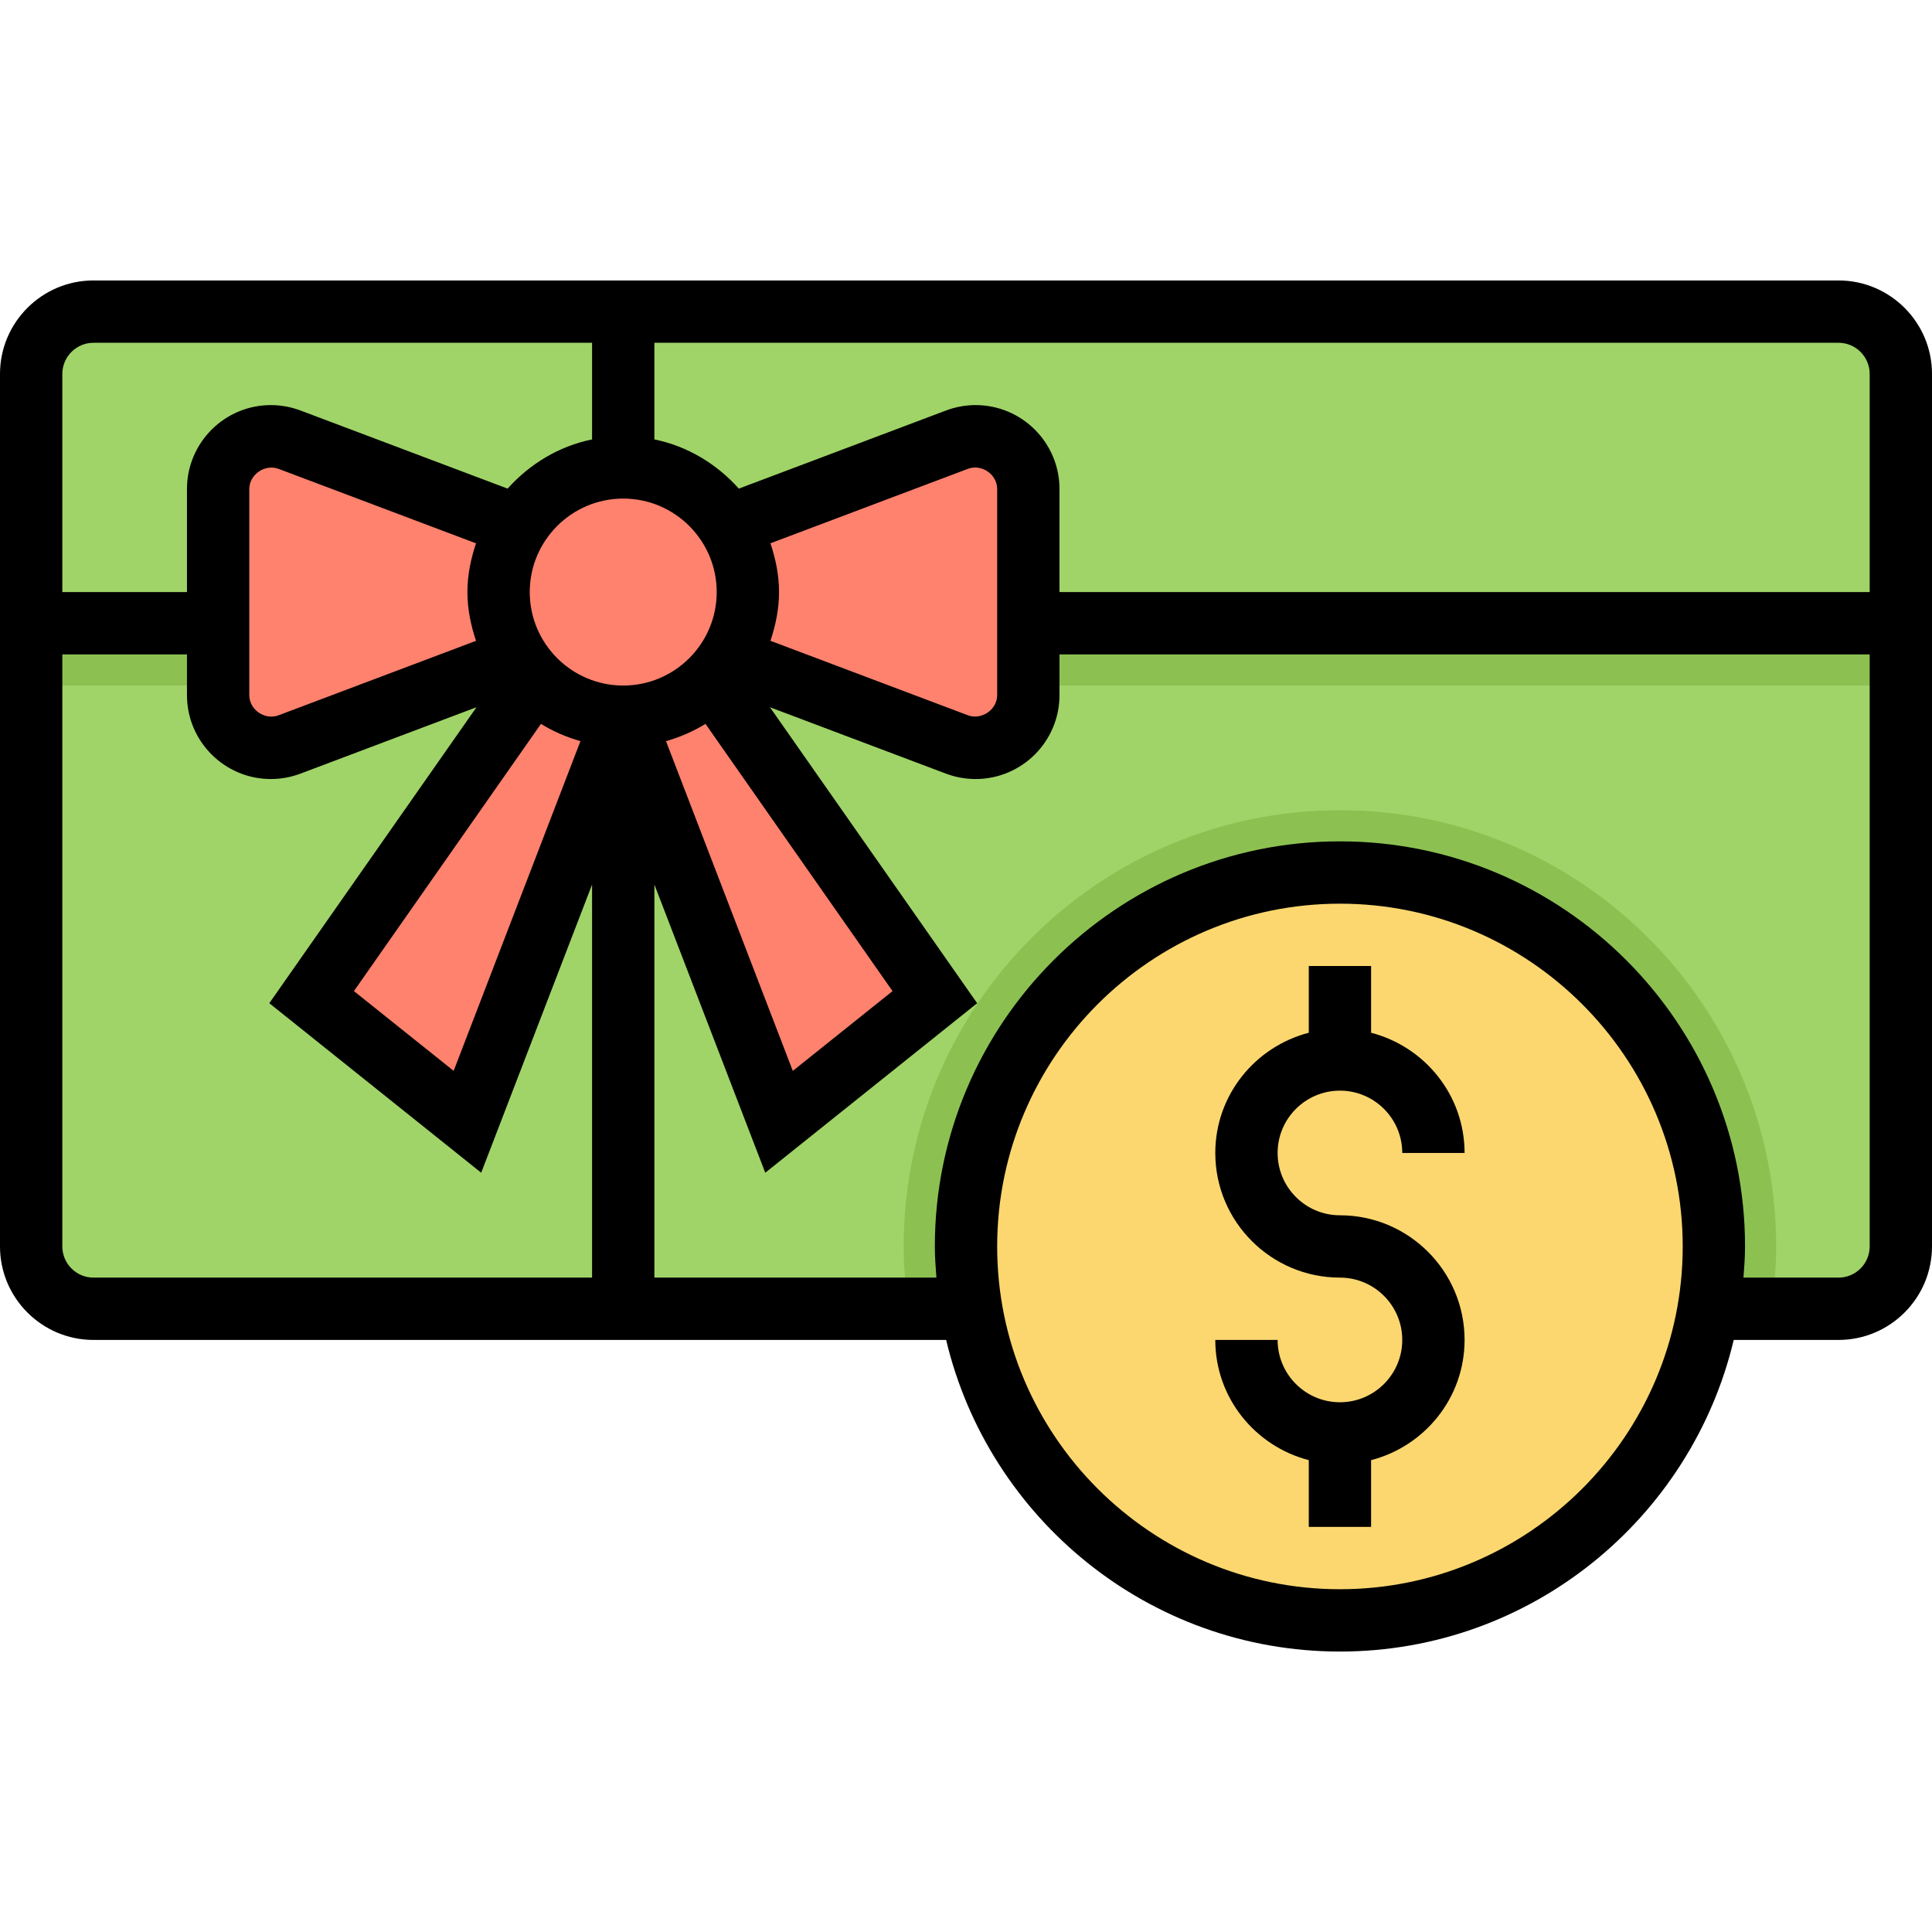
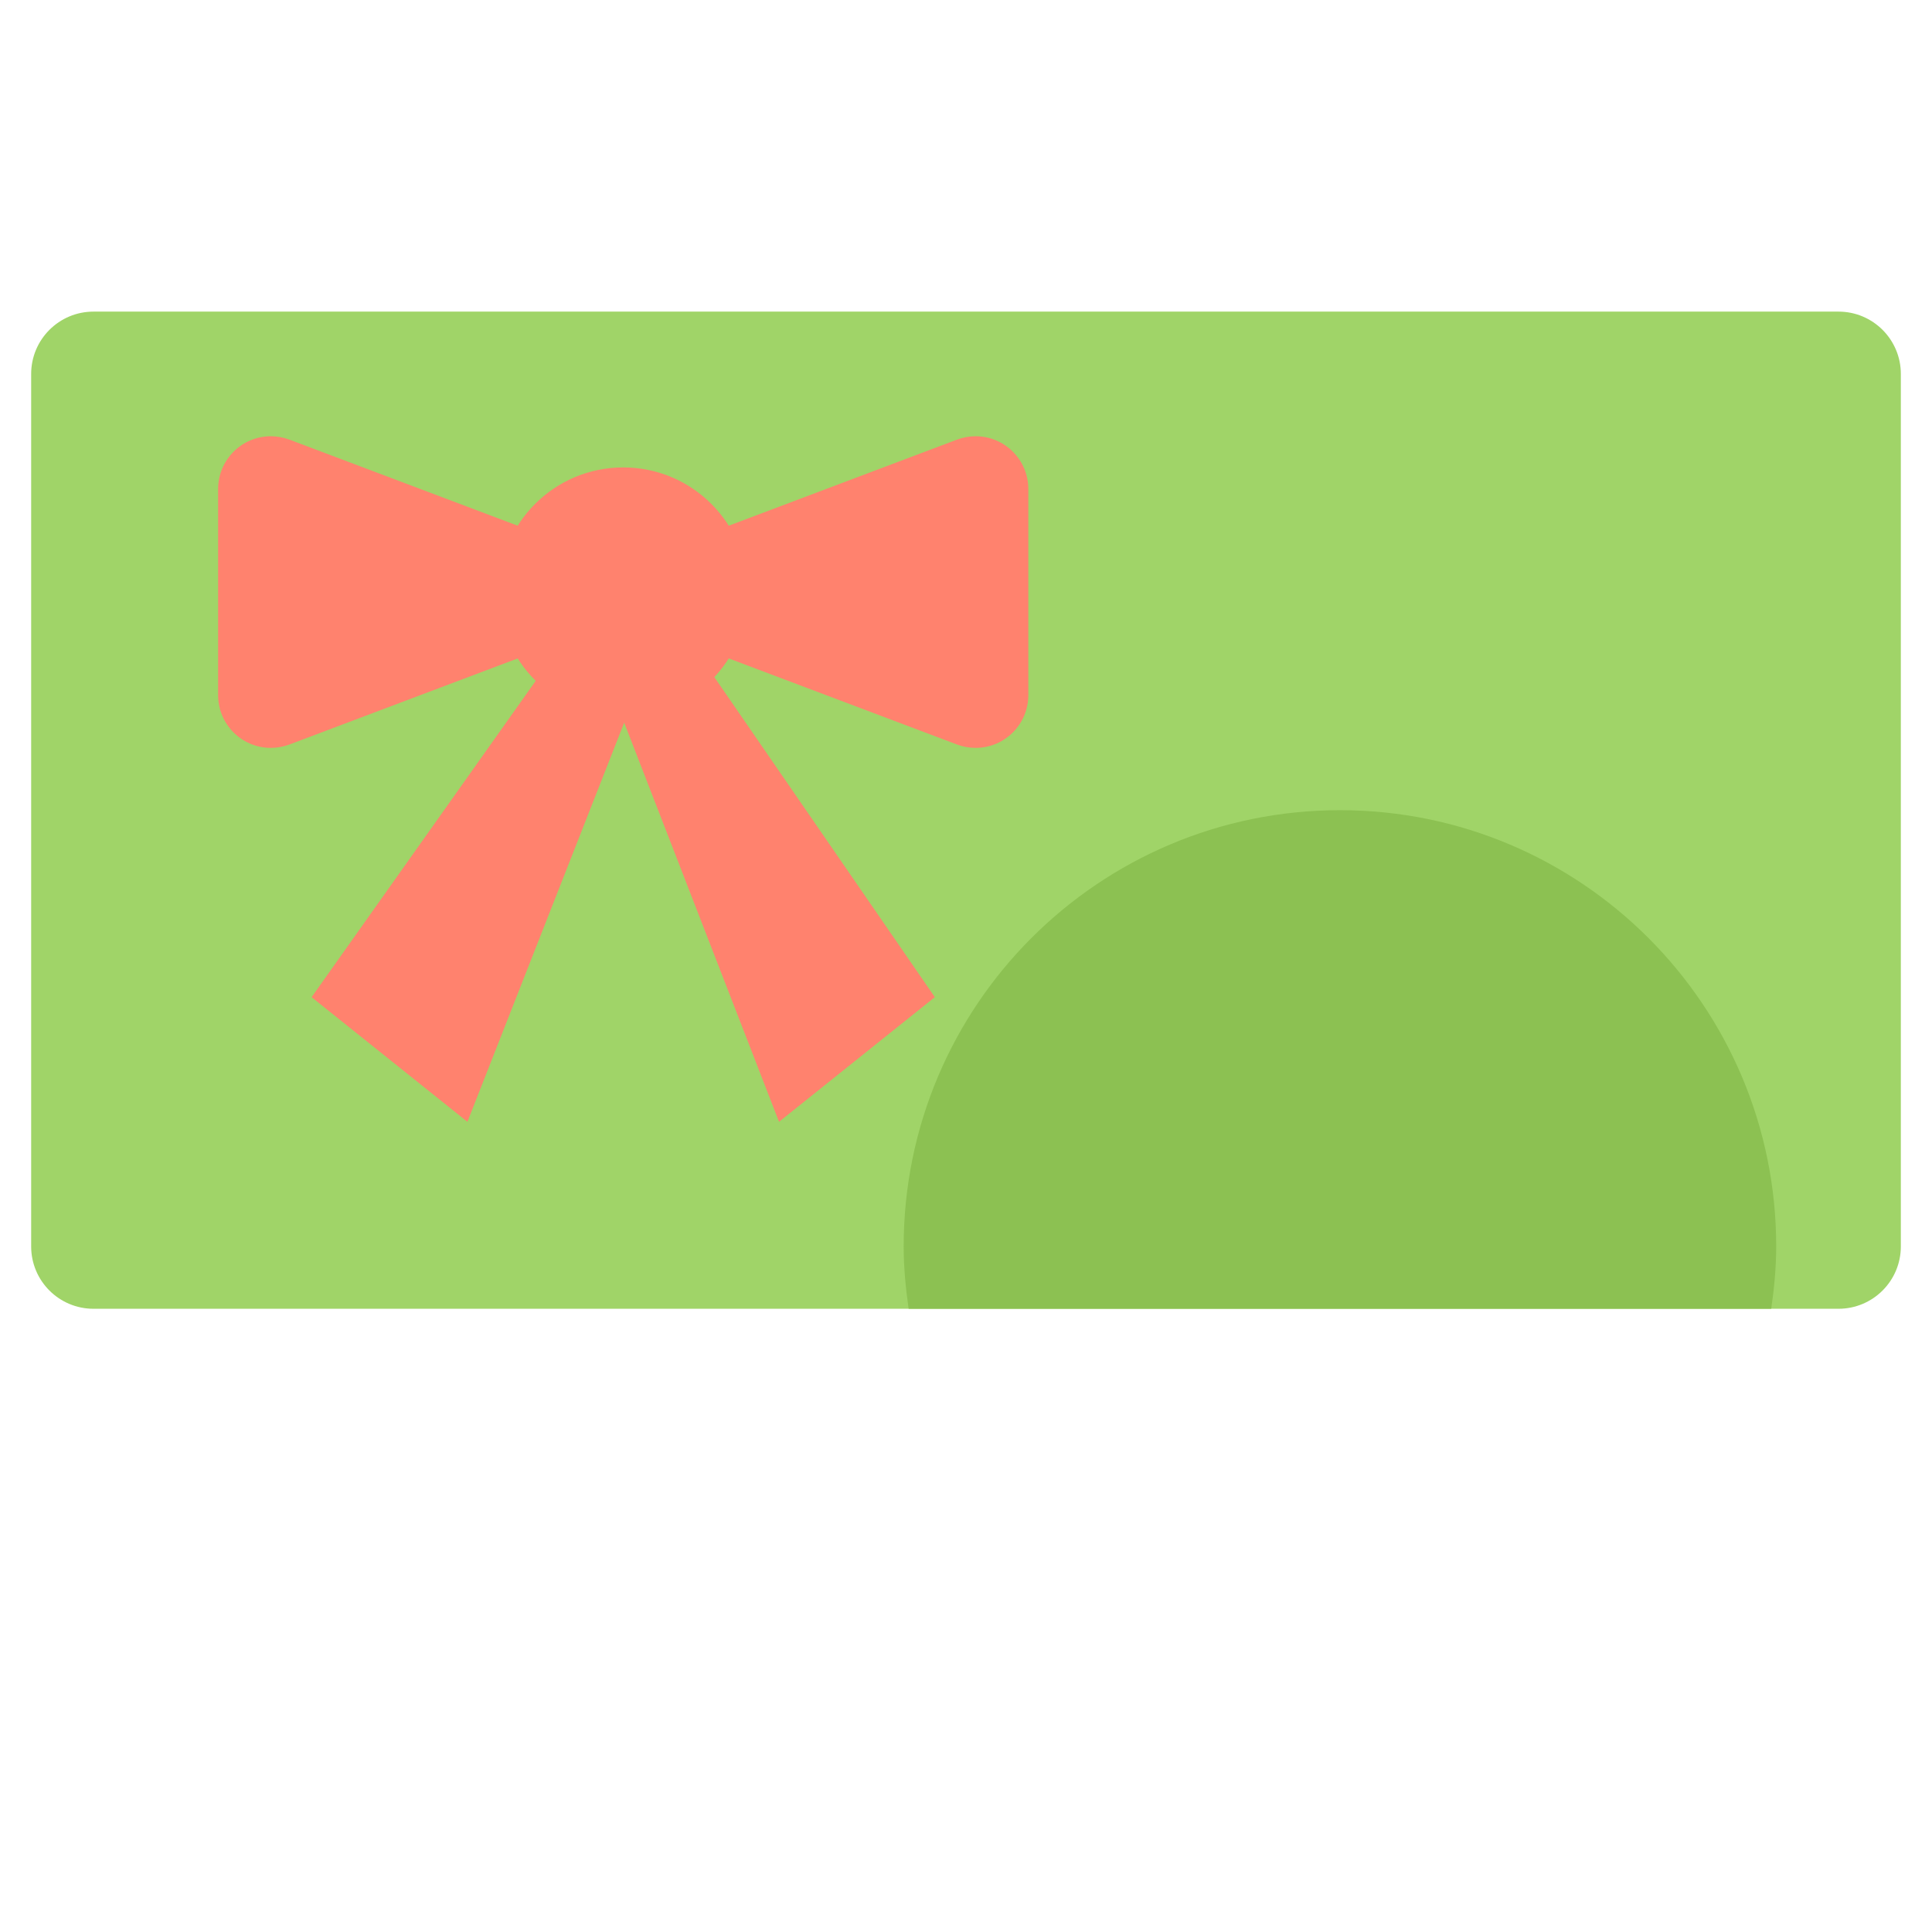
<svg xmlns="http://www.w3.org/2000/svg" height="496pt" viewBox="0 -72 496 496" width="496pt">
  <path d="m249.352 264h-225.352c-8.84 0-16-7.168-16-16v-224c0-8.832 7.16-16 16-16h448c8.832 0 16 7.168 16 16v224c0 8.832-7.168 16-16 16zm0 0" fill="#a0d468" />
-   <path d="m8 88h480v16h-480zm0 0" fill="#8cc152" />
-   <path d="m344 136c-61.855 0-112 50.145-112 112 0 5.449.52 10.762 1.273 16h221.453c.754-5.238 1.273-10.551 1.273-16 0-61.855-50.145-112-112-112zm0 0" fill="#8cc152" />
-   <path d="m440 248c0 53.02-42.98 96-96 96s-96-42.98-96-96 42.98-96 96-96 96 42.98 96 96zm0 0" fill="#fcd770" />
+   <path d="m344 136c-61.855 0-112 50.145-112 112 0 5.449.52 10.762 1.273 16h221.453c.754-5.238 1.273-10.551 1.273-16 0-61.855-50.145-112-112-112z" fill="#8cc152" />
  <g fill="#ff826e">
    <path d="m132.984 97.008-58.68 22.129c-1.52.566-3.145.863-4.777.863-7.465 0-13.527-6.062-13.527-13.527v-52.938c0-7.473 6.062-13.535 13.527-13.535 1.633 0 3.25.297 4.777.863l58.68 22.129h54.031l58.68-22.129c1.52-.566 3.137-.863 4.777-.863 7.465 0 13.527 6.062 13.527 13.527v52.938c0 7.473-6.062 13.535-13.527 13.535-1.633 0-3.25-.297-4.777-.863l-58.68-22.129zm0 0" />
    <path d="m175 89.664 65 94.336-40 32-45-116zm0 0" />
    <path d="m144 93.664-64 90.336 40 32 43.336-110.336zm0 0" />
    <path d="m192 80c0 17.672-14.328 32-32 32s-32-14.328-32-32 14.328-32 32-32 32 14.328 32 32zm0 0" />
  </g>
-   <path d="m472 0h-448c-13.23 0-24 10.77-24 24v224c0 13.23 10.77 24 24 24h218.902c10.883 45.793 52.027 80 101.098 80s90.215-34.207 101.098-80h26.902c13.23 0 24-10.77 24-24v-224c0-13.23-10.77-24-24-24zm8 24v56h-208v-26.473c0-11.863-9.656-21.527-21.527-21.527-2.594 0-5.145.465-7.594 1.383l-53.199 20.059c-5.633-6.289-13.105-10.883-21.68-12.633v-24.809h304c4.414 0 8 3.594 8 8zm-320 32c13.23 0 24 10.77 24 24s-10.77 24-24 24-24-10.77-24-24 10.77-24 24-24zm-37.793 36.52-50.703 19.121c-3.543 1.328-7.504-1.457-7.504-5.168v-52.938c0-3.719 4.031-6.457 7.488-5.176l50.719 19.129c-1.32 3.953-2.207 8.113-2.207 12.512s.887 8.559 2.207 12.52zm16.68 21.312c3.113 1.953 6.527 3.406 10.129 4.441l-32.551 84.648-25.602-20.48zm42.227 0 48.023 68.617-25.602 20.48-32.551-84.648c3.609-1.051 7.016-2.504 10.129-4.449zm16.68-46.352 50.703-19.121c3.543-1.312 7.504 1.449 7.504 5.168v52.938c0 3.727-4.016 6.465-7.488 5.176l-50.719-19.129c1.32-3.953 2.207-8.113 2.207-12.512s-.887-8.559-2.207-12.52zm-173.793-51.48h128v24.809c-8.574 1.75-16.047 6.344-21.68 12.633l-53.207-20.066c-2.441-.91-4.984-1.375-7.586-1.375-11.871 0-21.527 9.664-21.527 21.527v26.473h-32v-56c0-4.406 3.586-8 8-8zm-8 232v-152h32v10.473c0 11.863 9.656 21.527 21.527 21.527 2.594 0 5.145-.465 7.594-1.383l45.207-17.051-53.191 75.984 54.398 43.52 28.465-73.98v100.91h-128c-4.414 0-8-3.594-8-8zm328 88c-48.52 0-88-39.48-88-88s39.48-88 88-88 88 39.48 88 88-39.48 88-88 88zm128-80h-24.406c.207-2.648.406-5.297.406-8 0-57.344-46.656-104-104-104s-104 46.656-104 104c0 2.703.199 5.352.406 8h-72.406v-100.91l28.465 73.988 54.398-43.52-53.191-75.984 45.223 17.059c2.434.902 4.977 1.367 7.578 1.367 11.871 0 21.527-9.664 21.527-21.527v-10.473h208v152c0 4.406-3.586 8-8 8zm0 0" />
-   <path d="m344 208c8.824 0 16 7.176 16 16h16c0-14.863-10.23-27.289-24-30.863v-17.137h-16v17.137c-13.77 3.574-24 16-24 30.863 0 17.648 14.352 32 32 32 8.824 0 16 7.176 16 16s-7.176 16-16 16-16-7.176-16-16h-16c0 14.863 10.23 27.289 24 30.863v17.137h16v-17.137c13.77-3.574 24-16 24-30.863 0-17.648-14.352-32-32-32-8.824 0-16-7.176-16-16s7.176-16 16-16zm0 0" />
</svg>